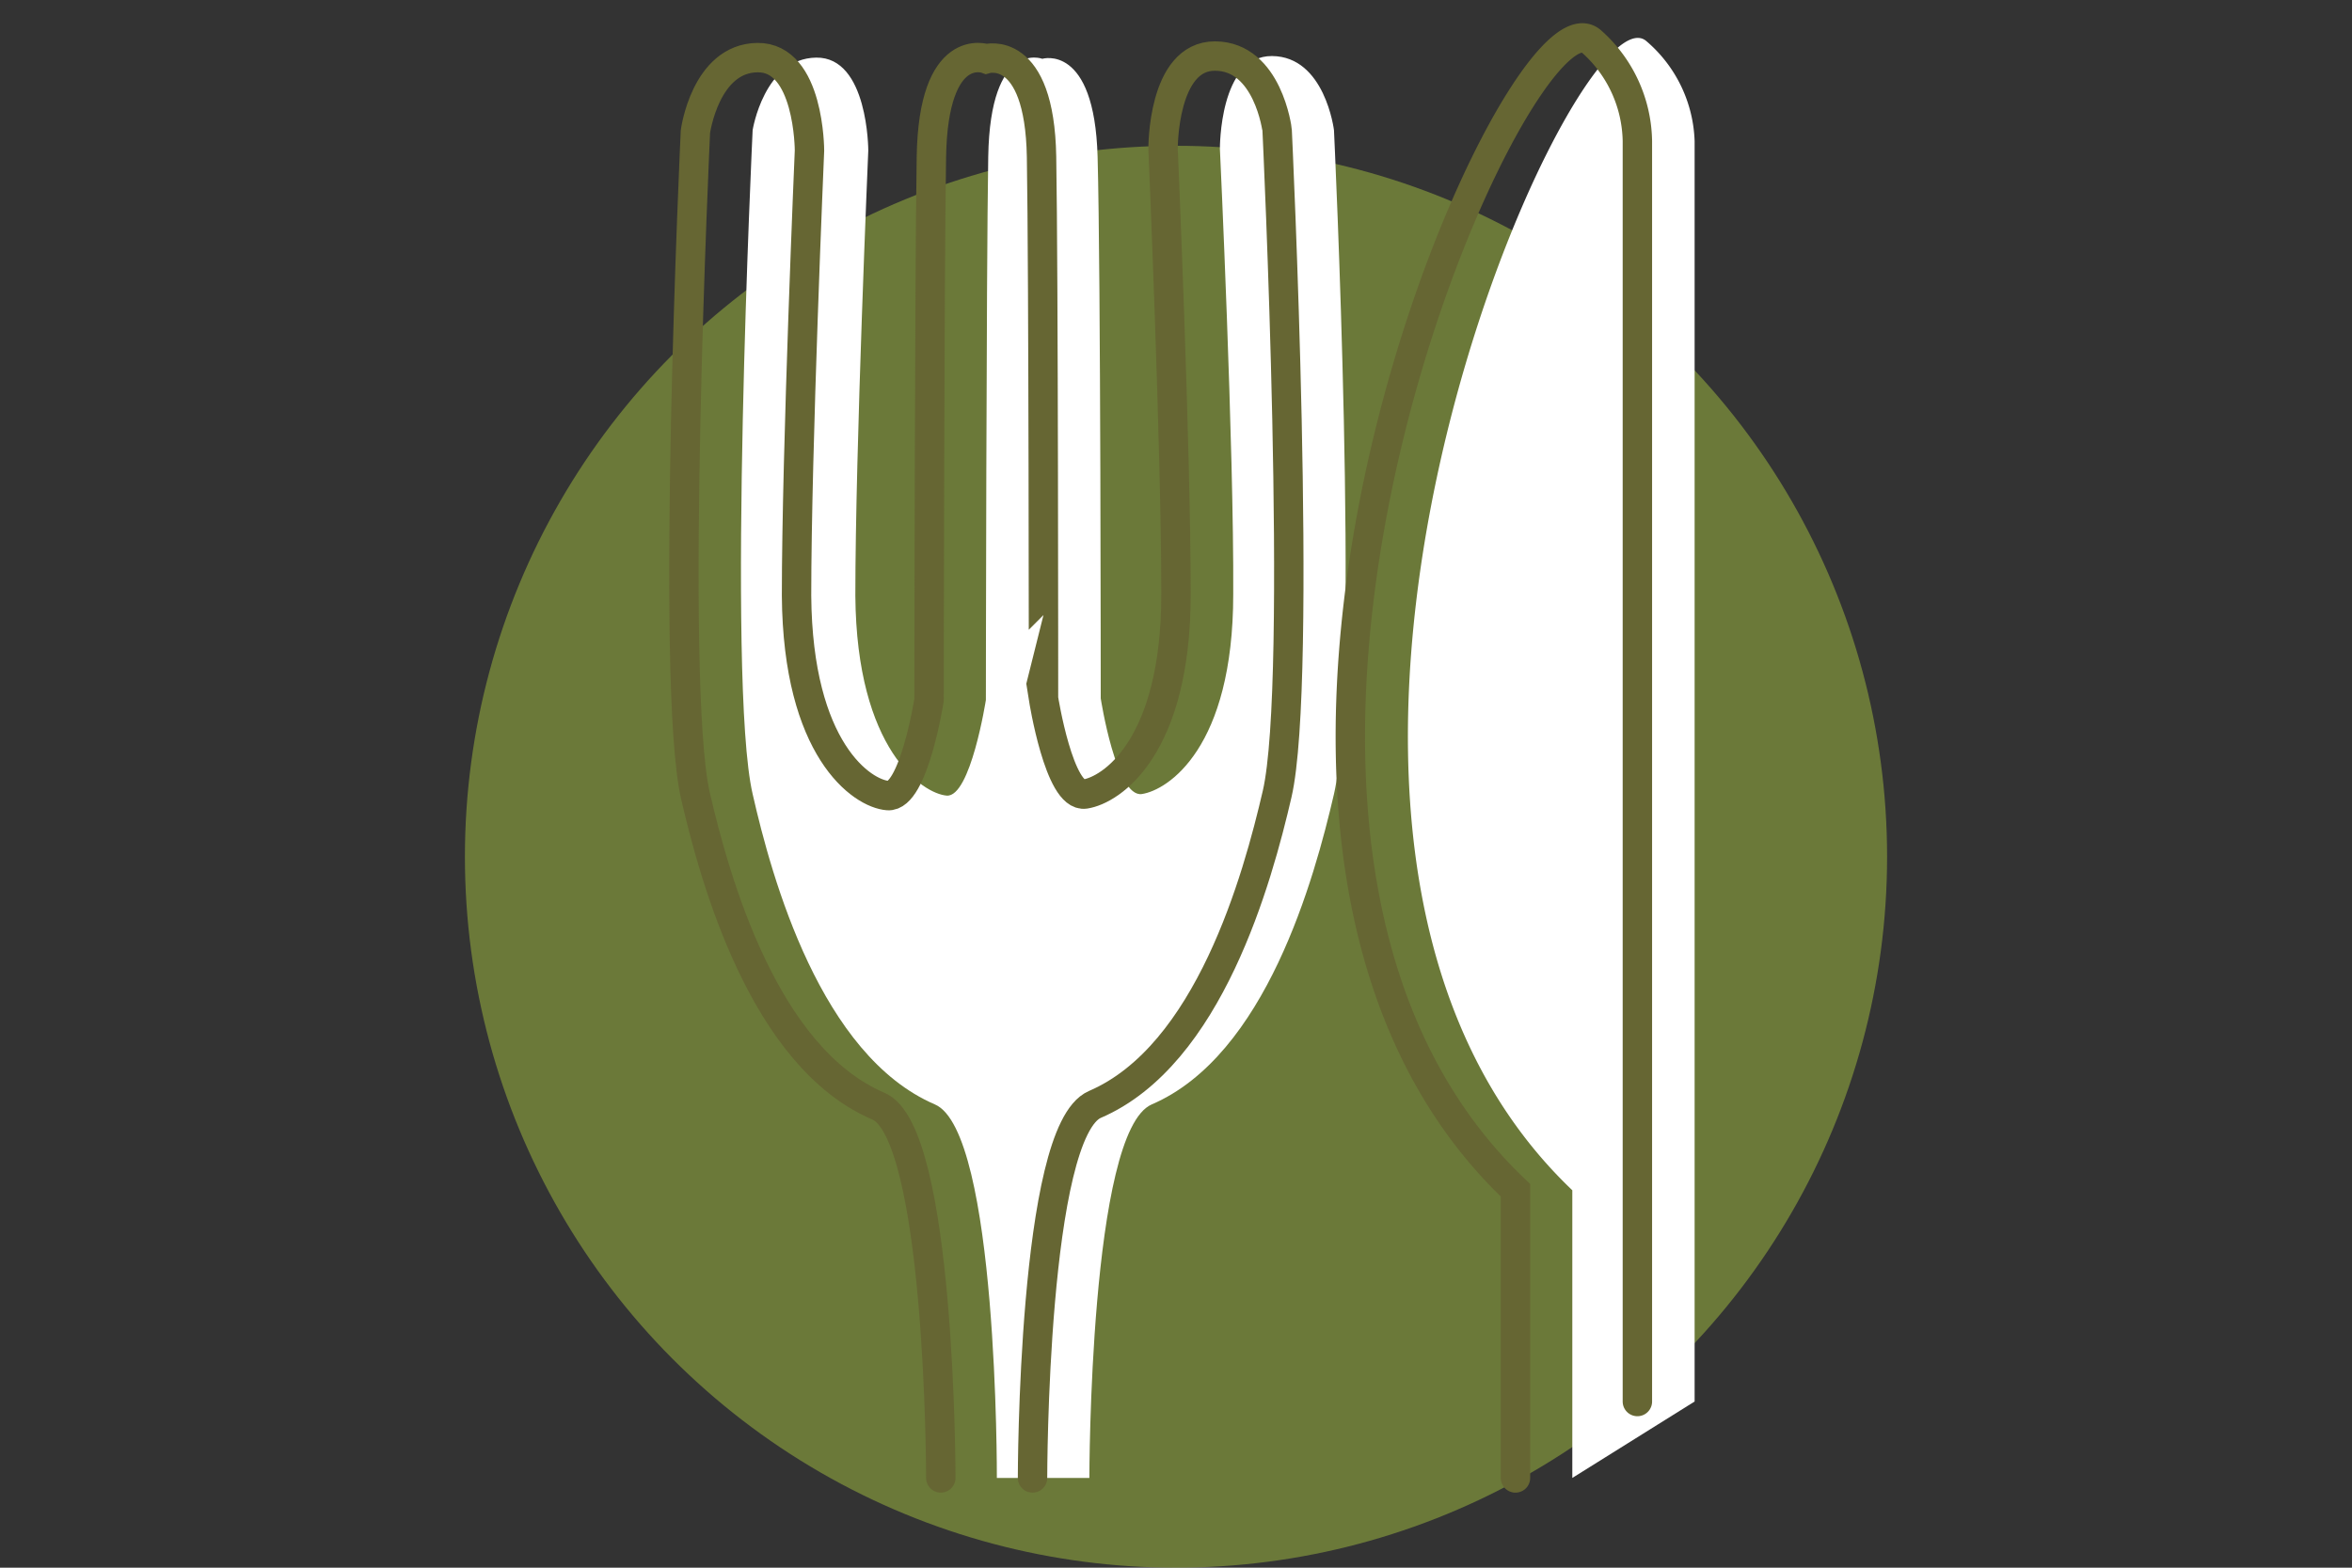
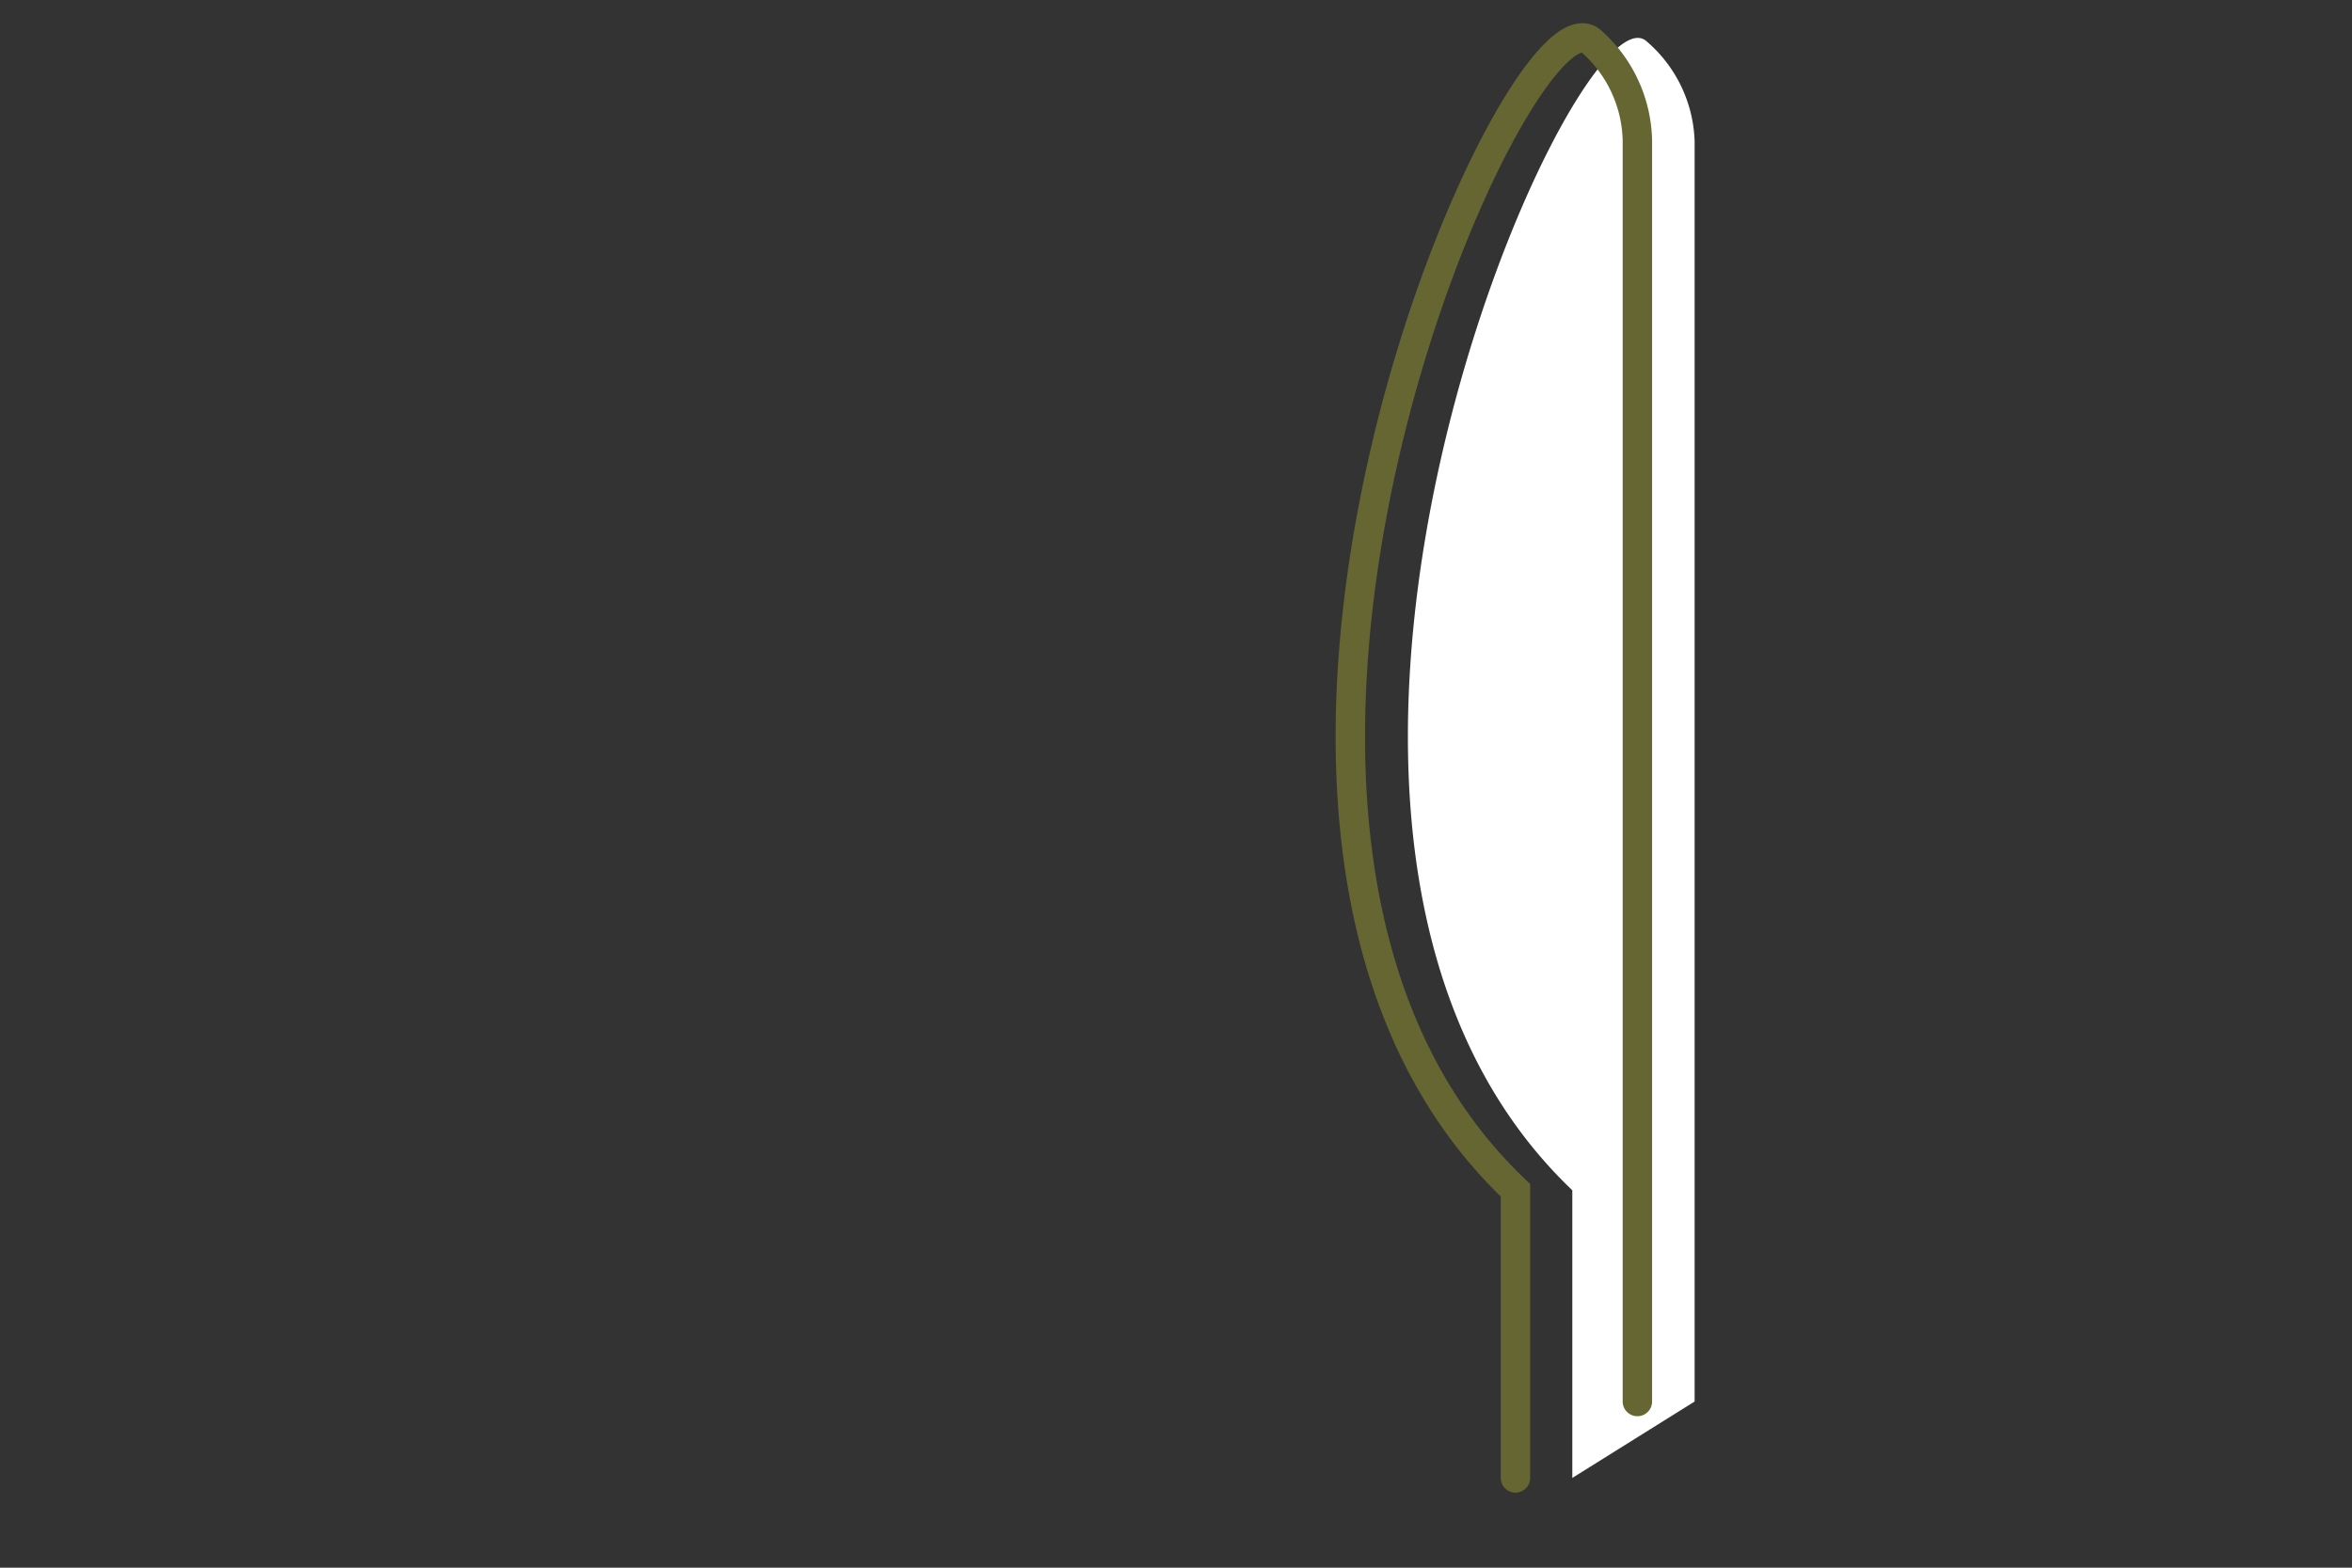
<svg xmlns="http://www.w3.org/2000/svg" id="Layer_1" data-name="Layer 1" viewBox="0 0 60 40">
  <rect x="0" y="0" width="60" height="40" fill="#333333" stroke="none" />
  <defs>
    <style>.cls-1{fill:#91a83e;opacity:0.6;}.cls-2{fill:#fff;}.cls-3{fill:none;stroke:#663;stroke-linecap:round;stroke-miterlimit:10;stroke-width:0.75px;}</style>
  </defs>
-   <circle class="cls-1" cx="30" cy="21.86" r="18.14" />
-   <path class="cls-2" d="M27.79,37.71s0-8.84,1.59-9.53c2.91-1.25,4.15-5.76,4.65-7.92.67-2.89,0-16.94,0-16.94s-.23-1.88-1.58-1.89S31.12,3.8,31.12,3.8s.36,7.64.34,11.36c0,3.93-1.67,5-2.33,5.1s-1.05-2.44-1.05-2.44S28.08,6.9,28,4s-1.41-2.5-1.41-2.5S25.26,1,25.21,4s-.06,13.86-.06,13.86-.39,2.49-1,2.44-2.3-1.17-2.33-5.1c0-3.72.33-11.36.33-11.36s0-2.39-1.33-2.37S19.2,3.32,19.2,3.32s-.67,14.05,0,16.94c.49,2.16,1.74,6.67,4.65,7.92,1.61.69,1.58,9.53,1.58,9.53" />
  <path class="cls-2" d="M43.23,35.76V3.6A3.5,3.5,0,0,0,42,1.05C40.18-.54,30.49,21.2,40.11,30.37v7.34" />
-   <path class="cls-3" d="M26.34,37.71s0-8.84,1.59-9.53c2.91-1.25,4.15-5.76,4.65-7.92.67-2.89,0-16.94,0-16.94S32.35,1.44,31,1.43,29.67,3.8,29.67,3.8,30,11.44,30,15.16c0,3.93-1.66,5-2.32,5.1s-1.06-2.44-1.06-2.44S26.62,6.9,26.57,4s-1.41-2.5-1.41-2.5S23.81,1,23.76,4s-.06,13.86-.06,13.86-.39,2.49-1.05,2.44-2.3-1.17-2.33-5.1c0-3.72.33-11.36.33-11.36s0-2.39-1.33-2.37-1.58,1.89-1.58,1.89-.66,14.05,0,16.94c.5,2.16,1.75,6.67,4.66,7.92C24,28.87,24,37.71,24,37.71" />
  <path class="cls-3" d="M41.77,35.76V3.6a3.47,3.47,0,0,0-1.18-2.55C38.72-.54,29,21.2,38.66,30.37v7.34" />
</svg>